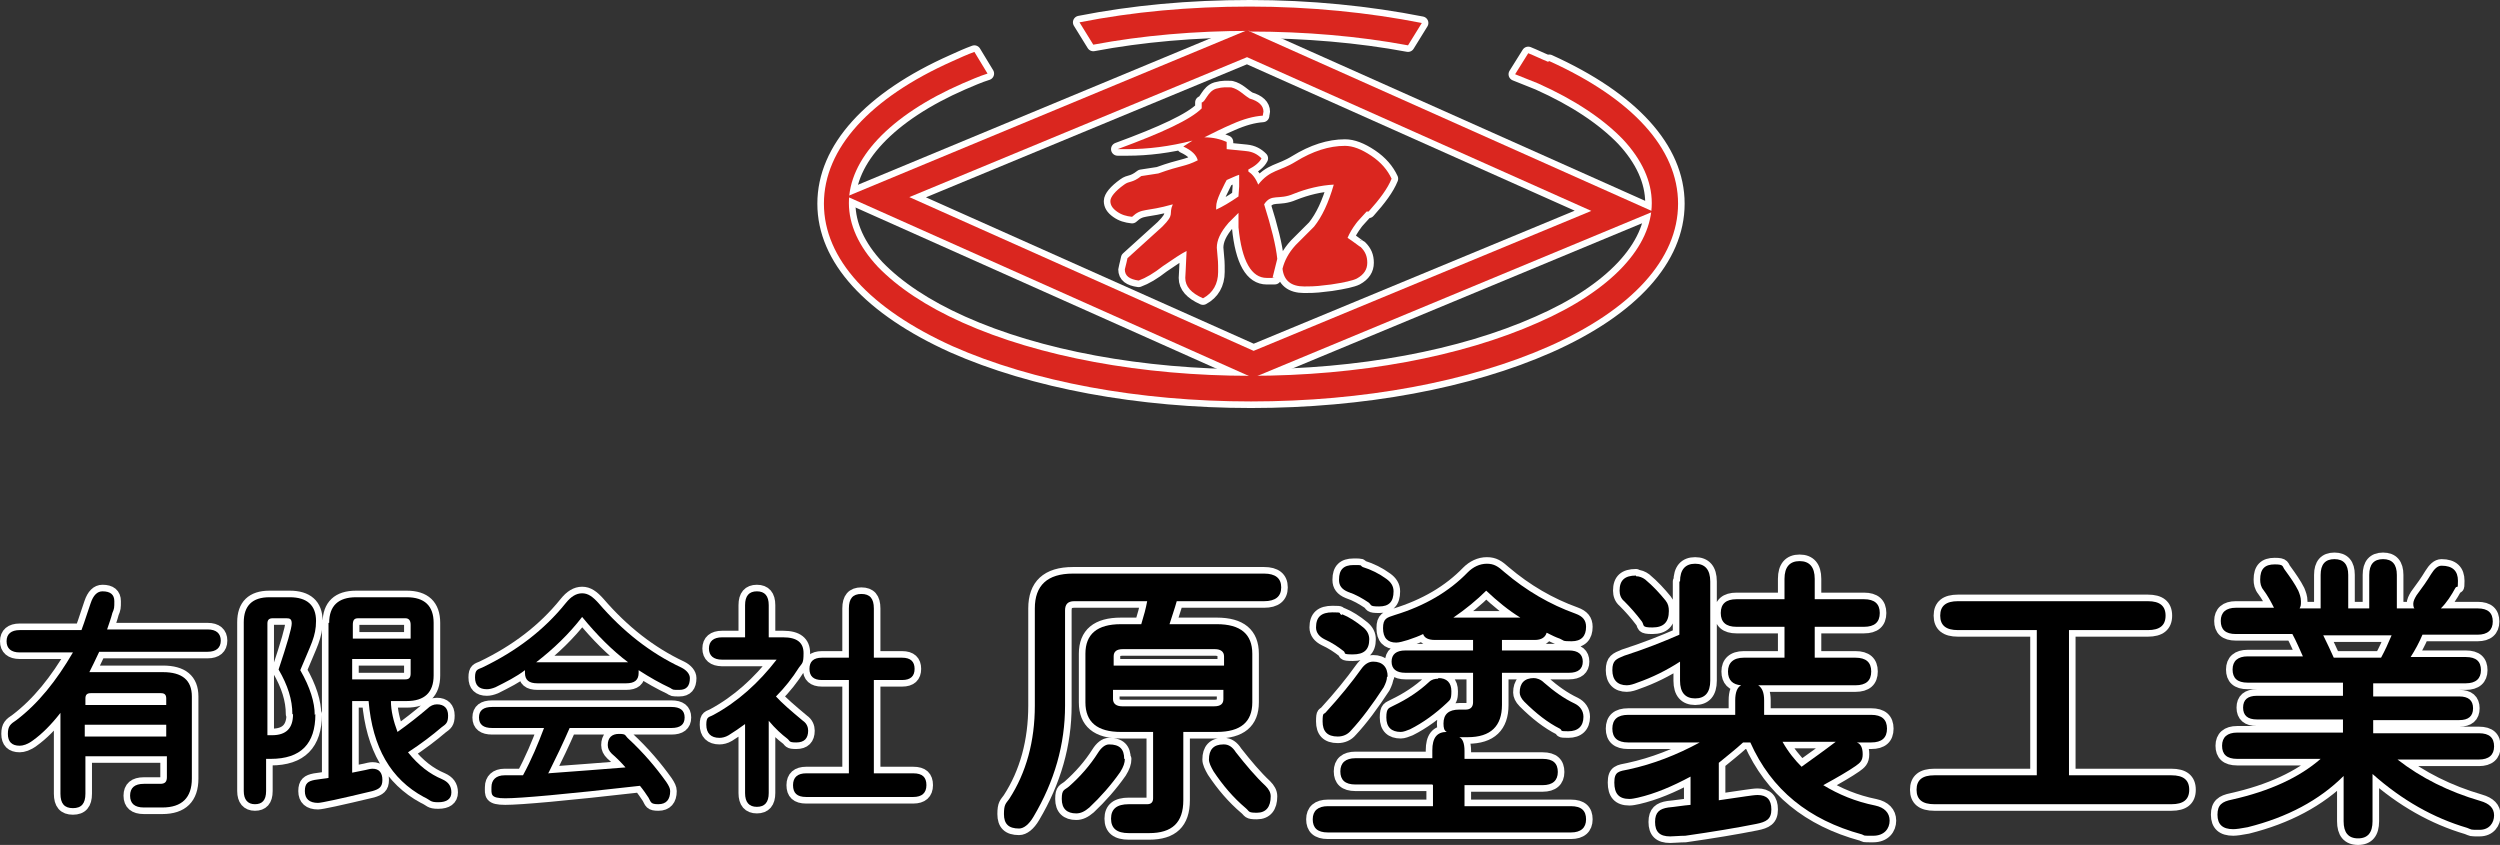
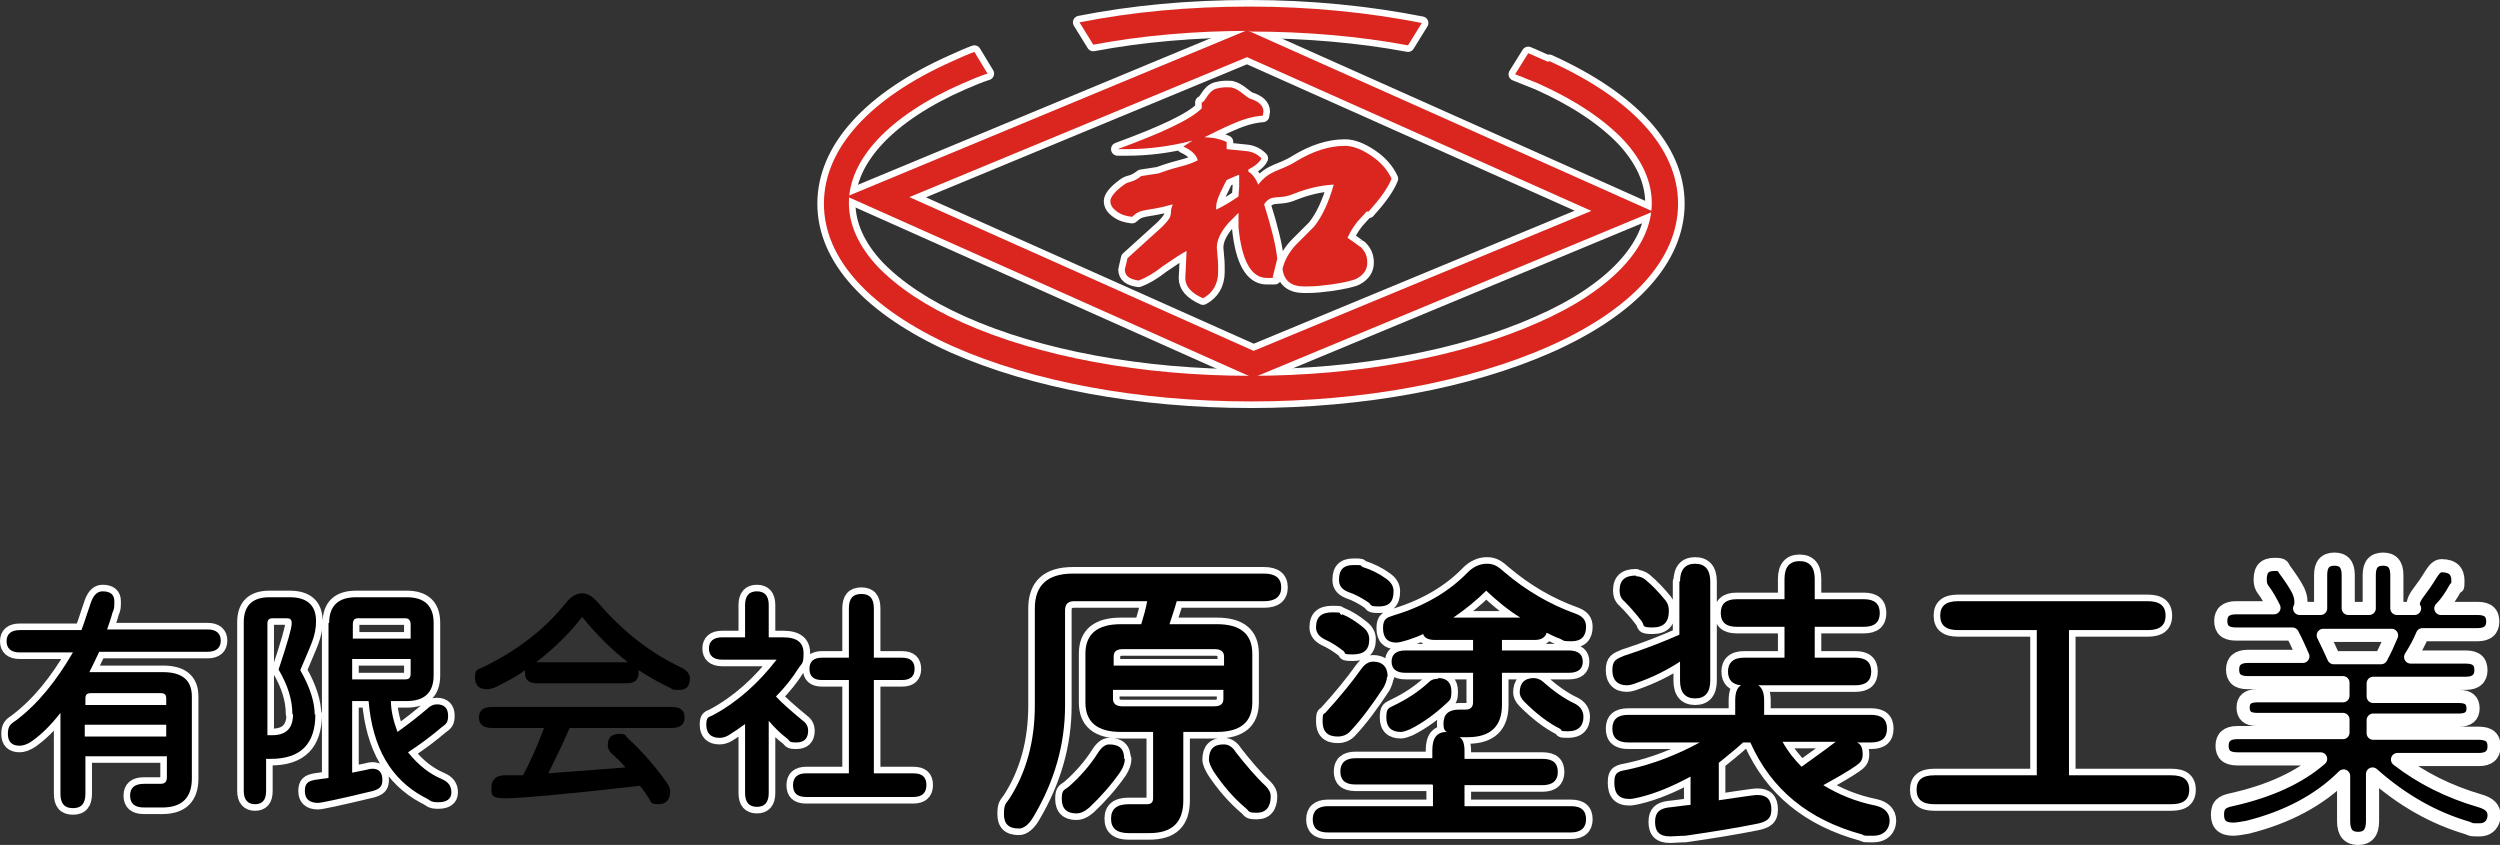
<svg xmlns="http://www.w3.org/2000/svg" id="_レイヤー_1" data-name="レイヤー_1" version="1.1" viewBox="0 0 380.5 128.6">
  <rect x="0" y="0" width="380.5" height="128.6" fill="#333333" stroke="none" />
  <defs>
    <style>
      .st0, .st1 {
        stroke: #fff;
        stroke-linecap: round;
        stroke-linejoin: round;
        stroke-width: 2px;
      }

      .st2, .st1 {
        fill: #da261f;
      }
    </style>
  </defs>
  <g>
    <path class="st1" d="M190.7,57.5l-61.8-27.6,60.9-25.3,61.8,27.6-60.9,25.3ZM138.4,30l52.4,23.4,51.4-21.3-52.4-23.4-51.4,21.3Z" />
    <g>
      <path class="st1" d="M235.6,9.4c-1-.4-2-.9-3-1.3l-2,3.2c1.2.5,2.3.9,3.5,1.4,5.6,2.5,9.9,5.4,12.9,8.5,2.9,3.1,4.4,6.4,4.4,9.7s-1.5,6.6-4.4,9.7c-3,3.2-7.4,6.1-12.9,8.5-11.7,5.2-27.3,8.1-43.8,8.1s-32.2-2.9-43.8-8.1c-5.6-2.5-9.9-5.4-12.9-8.5-2.9-3.1-4.4-6.4-4.4-9.7s1.5-6.6,4.4-9.7c3-3.2,7.4-6.1,12.9-8.5,1.2-.5,2.5-1.1,3.8-1.5l-2-3.3c-1.1.4-2.2.9-3.3,1.4-12.6,5.6-19.6,13.3-19.6,21.7s7,16,19.6,21.7c12.2,5.4,28.3,8.4,45.4,8.4s33.2-3,45.4-8.4c12.6-5.6,19.6-13.3,19.6-21.7s-7-16-19.6-21.7" />
      <path class="st1" d="M190.2,4.8c8.4,0,16.6.7,24.1,2.1l2.1-3.4c-8.1-1.6-17-2.5-26.2-2.5s-17.8.8-25.9,2.4l2.1,3.4c7.4-1.4,15.5-2.1,23.8-2.1" />
    </g>
    <path class="st1" d="M208.3,32.2c1.7-1.9,2.9-3.5,3.5-5-.6-1.3-1.6-2.5-3.1-3.5-1.5-1-2.8-1.5-4-1.5-2.4,0-4.9.8-7.5,2.4-2.4,1.5-3.9,1.2-5.7,3.5-.4-1-.9-1.6-1.5-2v-.3c1-.5,1.7-1.1,2-1.7-.6-.6-1.3-1-2.3-1.1-1-.1-2-.2-3-.3v-1.1c-.9-.4-2-.7-3.4-.7,1.4-.7,2.8-1.4,4.2-2,1.8-.8,3.3-1.2,4.7-1.3,0-.2.1-.5.1-.6,0-.9-.7-1.6-2.1-2-1-.6-1.6-1.4-2.8-1.7-.7,0-1.2-.1-2.3.2-1.3.4-1.6,2-2.2,2.1v.9c-1.7,1.7-6,3.7-12.8,6.2h1.5c3.1,0,6.4-.4,9.9-1.3l-1.4.9c1.3.6,2,1.3,2.2,2.1-2,1-2.4.7-6,2l-2.6.4c-1.4,1.1-1.8.7-2.6,1.3-1.4,1-2.1,1.9-2.1,2.5s.3,1.1,1,1.6c.7.5,1.4.7,2.3.8,1.5-1.4,2-.7,6.2-1.9-.7,1.6.4,1.4-1.6,3.4-1.8,1.6-3.5,3.2-5.3,4.8-.2,1-.4,1.6-.4,1.7,0,1,.7,1.5,2.1,1.7,1.1-.4,2.3-1.1,3.7-2.2,1.6-1.1,2.8-1.9,3.6-2.3-.1,2.6-.2,3.9-.2,4.1,0,1.3.9,2.3,2.7,3.1,1.5-.8,2.3-2.2,2.3-4s0-1.3-.2-3.7c0-1.1.5-2.3,1.8-3.8.3-.3.8-.8,1.5-1.5,0,.9,0,1.6,0,2.2.5,5.2,2,7.7,4.3,7.7s.6,0,.9-.1l.7-2.8c-.2-2-.9-4.8-2-8.3,1.1-1.7,2.2-.6,4.5-1.6,2-.8,4.1-1.3,6.1-1.4-.8,2.8-1.8,4.9-3,6.4-.9.9-1.9,1.9-2.8,2.8-1.1,1.2-1.7,2.4-2,3.6.2,1.8,1.3,2.7,3.3,2.7s2.3-.1,4.1-.3c2-.3,3.3-.6,3.9-.9,1.1-.6,1.6-1.4,1.6-2.4s-.3-1.7-1-2.4c-.1,0-.8-.6-2-1.4.3-.7.7-1.4,1.3-2.2.2-.3.8-.9,1.6-1.8ZM185.1,31.9v-.4c0-.6.2-1.2.6-2.1.6-1.3,1-2,1-2,.7-.3,1.3-.6,1.9-.8v1.8c0,0-.1,1.4-.1,1.4,0,0,0,0,0,.1-1.3.9-2.5,1.6-3.4,2Z" />
  </g>
  <g>
    <path class="st0" d="M3,99.3c-1.3,0-2-.6-2-1.7s.7-1.7,2-1.7h9.4c.6-1.6,1-3,1.4-4.1.4-1.2,1-1.8,1.8-1.8,1.2,0,1.8.5,1.8,1.5s0,1.1-.3,1.8c-.2.8-.5,1.6-.8,2.5h15.3c1.3,0,2,.6,2,1.7s-.7,1.7-2,1.7H15.1c-.6,1.3-1.1,2.3-1.5,3.1h11.2c2.9,0,4.4,1.2,4.4,3.7v12.5c0,2.9-1.5,4.4-4.5,4.4h-2.8c-1.4,0-2.1-.6-2.1-1.8s.7-1.8,2.1-1.8h2.5c.7,0,1-.3,1-1v-3.2h-12.4v5.7c0,1.5-.6,2.2-1.9,2.2s-1.9-.7-1.9-2.2v-12.3c-1.4,1.8-2.8,3.2-4.2,4.2-.8.6-1.5.8-2,.8-1.2,0-1.8-.6-1.8-1.8s.4-1.5,1.3-2.1c3.3-2.5,6.1-6,8.6-10.3H3ZM25.3,107.3v-1c0-.6-.3-.8-.8-.8h-10.7c-.6,0-.8.3-.8.8v1h12.4ZM25.3,112.1v-1.8h-12.4v1.8h12.4Z" />
    <path class="st0" d="M48,108.7c0,4.5-2.2,6.8-6.8,6.8h-.7v4.9c0,1.4-.6,2-1.7,2s-1.7-.7-1.7-2v-25.7c0-2.5,1.3-3.8,3.9-3.8h3.1c2.6,0,4,1.2,4,3.6s-.8,3.6-2.4,7.5c1.5,2.6,2.2,4.9,2.2,6.8ZM44.5,108.7c0-2.2-.7-4.4-2.1-6.8,1.3-3.9,2-6.3,2-7s-.3-.8-.8-.8h-2.1c-.6,0-.8.3-.8.8v17h.7c2.2,0,3.2-1.1,3.2-3.2ZM50.1,94.8c0-2.6,1.4-3.9,4.1-3.9h7.7c2.7,0,4.1,1.3,4.1,3.9v8c0,2.6-1.4,3.9-4.1,3.9h-2.4c0,1.5.4,3.1,1,4.7,1.7-1.2,3.2-2.4,4.5-3.5.5-.5,1-.7,1.5-.7,1.1,0,1.7.6,1.7,1.7s-.3,1.3-1,1.8c-1.4,1.2-3.1,2.5-5.1,3.8,1.6,2,3.3,3.3,5.2,4.1.9.4,1.4,1,1.4,2s-.7,1.5-2,1.5-1.1-.3-2.2-.8c-5-2.7-7.8-7.5-8.4-14.6h-2.5v10.9l2-.4c.4-.1.8-.2,1.1-.2,1,0,1.5.6,1.5,1.7s-.5,1.4-1.5,1.7c-5,1.2-7.8,1.8-8.3,1.8-1.3,0-2-.6-2-1.8s.5-1.5,1.5-1.7l2.1-.3v-23.6ZM62.5,97.2v-2.1c0-.7-.3-1-.8-1h-7.2c-.6,0-.8.3-.8,1v2.1h8.9ZM61.7,103.4c.6,0,.8-.3.8-.9v-2.2h-8.9v3.1h8Z" />
-     <path class="st0" d="M97.2,102.4c0,1.1-.6,1.6-1.9,1.6h-13.5c-1.3,0-1.9-.5-1.9-1.6v-.4c-1.3,1-2.9,1.8-4.5,2.6-.5.2-.9.3-1.3.3-1.2,0-1.8-.6-1.8-1.8s.4-1.2,1.1-1.5c5.2-2.5,9.4-5.7,12.7-9.8.8-1,1.6-1.5,2.5-1.5s1.6.5,2.5,1.5c3.7,4.3,7.9,7.6,12.6,9.8.8.4,1.3,1,1.3,1.6,0,1.2-.5,1.8-1.6,1.8s-.9,0-1.4-.3c-1.5-.7-3.1-1.6-4.8-2.7v.5ZM83.4,117.7c4.1-.3,8.1-.6,11.8-.9-.6-.7-1.3-1.4-2.1-2.1-.4-.4-.6-.8-.6-1.3,0-1.1.6-1.7,1.7-1.7s.9.2,1.3.6c2.5,2.3,4.4,4.6,5.9,6.7.4.6.6,1,.6,1.4,0,1.3-.6,2-1.8,2s-1.1-.3-1.5-1c-.4-.6-.8-1.2-1.3-1.8-11.4,1.3-18.2,1.9-20.5,1.9s-2.1-.6-2.1-1.7.7-1.8,2-1.8h2.8c1.3-2.4,2.3-4.8,3.2-7.2h-7.9c-1.3,0-2-.5-2-1.6s.7-1.6,2-1.6h27.3c1.3,0,2,.5,2,1.6s-.7,1.6-2,1.6h-15.5c-1,2.3-2.1,4.6-3.2,6.8ZM95.6,100.8c-2.4-1.8-4.7-4.1-7-6.9-2,2.6-4.4,4.9-7,6.9h14Z" />
    <path class="st0" d="M109.9,100.4c-1.3,0-2-.6-2-1.7s.7-1.7,2-1.7h3.5v-4.9c0-1.4.6-2.1,1.8-2.1s1.8.7,1.8,2.1v4.9h2.2c2.1,0,3.1.8,3.1,2.4s-.2,1.5-.7,2.2c-1,1.6-2.2,3.1-3.5,4.4.9,1,2.3,2.2,4.1,3.7.6.4.8,1,.8,1.5,0,1.2-.6,1.8-1.8,1.8s-.9-.2-1.4-.6c-.8-.6-1.8-1.5-2.8-2.7v11c0,1.4-.6,2.1-1.8,2.1s-1.8-.7-1.8-2.1v-10.5c-.8.6-1.7,1.2-2.5,1.7-.5.3-1,.4-1.4.4-1.3,0-2-.7-2-2s.4-1.1,1.1-1.5c3.7-2,6.9-4.9,9.6-8.4h-8.4ZM129.2,103.5h-4.1c-1.3,0-1.9-.6-1.9-1.7s.6-1.7,1.9-1.7h4.1v-7.5c0-1.5.6-2.2,1.9-2.2s1.9.7,1.9,2.2v7.5h4.3c1.3,0,1.9.6,1.9,1.7s-.6,1.7-1.9,1.7h-4.3v14.2h6c1.4,0,2,.6,2,1.8s-.7,1.8-2,1.8h-16.3c-1.4,0-2-.6-2-1.8s.7-1.8,2-1.8h6.5v-14.2Z" />
    <path class="st0" d="M179.1,91.5c-.3,1.1-.7,2.2-1.1,3.5h7.2c3.6,0,5.4,1.5,5.4,4.5v7.4c0,3-1.8,4.5-5.4,4.5h-5.1v10.4c0,3.4-1.7,5-5.2,5h-3.1c-1.8,0-2.7-.7-2.7-2.2s.9-2.2,2.7-2.2h2.8c.6,0,.9-.3.9-.9v-10.1h-4.9c-3.6,0-5.4-1.5-5.4-4.5v-7.4c0-3,1.8-4.5,5.4-4.5h3.1c.4-1.3.7-2.4.9-3.5h-11.1c-1,0-1.4.5-1.4,1.4v14.5c0,5.9-1.6,11.5-4.8,16.9-.7,1.2-1.5,1.8-2.2,1.8-1.6,0-2.3-.7-2.3-2.2s.3-1.6.8-2.3c2.6-4,3.9-8.8,3.9-14.2v-14.8c0-3.5,1.9-5.3,5.8-5.3h29.1c1.7,0,2.6.7,2.6,2.1s-.9,2.1-2.6,2.1h-12.9ZM171.2,115.5c0,.6-.2,1.2-.7,2-1.4,2-3,3.8-4.7,5.4-.7.6-1.3.9-2,.9-1.4,0-2.2-.7-2.2-2.2s.4-1.3,1.1-1.9c1.7-1.5,3.2-3.2,4.4-5.1.5-.8,1.1-1.3,1.7-1.3,1.6,0,2.3.7,2.3,2.2ZM186.3,101.3v-1.4c0-.7-.5-1.1-1.4-1.1h-14c-1,0-1.4.4-1.4,1.1v1.4h16.9ZM169.4,105v1.4c0,.7.5,1.1,1.4,1.1h14c1,0,1.4-.4,1.4-1.1v-1.4h-16.9ZM186.3,113.3c.7,0,1.3.4,1.8,1.2,1.5,1.9,3,3.7,4.5,5.1.5.5.8,1,.8,1.6,0,1.6-.7,2.5-2.1,2.5s-1.1-.2-1.7-.7c-1.9-1.6-3.5-3.5-4.9-5.6-.4-.7-.7-1.3-.7-1.8,0-1.5.7-2.3,2.2-2.3Z" />
    <path class="st0" d="M218,119.4h-11.7c-1.6,0-2.3-.7-2.3-2s.8-2,2.3-2h11.7v-1.2c0-1.9.7-2.8,2.2-2.8-.4-.2-.5-.6-.5-1.3,0-1.4.8-2.1,2.4-2.1h1c.7,0,1.1-.4,1.1-1.1v-4.5h-10.3c-1.4,0-2.1-.6-2.1-1.7s.7-1.7,2.1-1.7h10.3v-1.6h-5.8c-1,0-1.6-.3-1.8-.9-.6.3-1.4.6-2.3.9-.7.2-1.3.4-1.8.4-1.3,0-2-.7-2-2.2s.6-1.6,1.8-2c4.6-1.4,8.3-3.6,11.1-6.5.8-.8,1.8-1.3,2.9-1.3s1.7.4,2.7,1.3c3.3,2.8,6.9,4.9,10.8,6.3,1.1.4,1.6,1,1.6,2,0,1.4-.7,2.2-2.2,2.2s-1.1-.1-1.8-.4c-.6-.2-1.2-.5-2-.9-.2.7-.8,1.1-1.8,1.1h-5v1.6h10.2c1.4,0,2.1.6,2.1,1.7s-.7,1.7-2.1,1.7h-10.2v4.9c0,3.2-1.7,4.9-5.2,4.9h-1.3c.5.2.8.9.8,2.1v1.2h11.9c1.6,0,2.3.7,2.3,2s-.8,2-2.3,2h-11.9v3.2h16.2c1.6,0,2.3.7,2.3,2s-.8,2-2.3,2h-37c-1.6,0-2.3-.7-2.3-2s.8-2,2.3-2h16v-3.2ZM204.3,93.5c1,.4,2.1,1.1,3.2,2,.6.5.9,1.1.9,1.8,0,1.6-.8,2.3-2.5,2.3s-1-.2-1.4-.5c-.9-.7-1.8-1.3-2.9-1.8-.8-.4-1.3-1-1.3-1.8,0-1.6.8-2.3,2.5-2.3s.8.1,1.4.4ZM211.1,103c0,.5-.2,1-.5,1.6-1.7,2.6-3.4,4.9-5,6.6-.5.6-1.2.9-2,.9-1.6,0-2.3-.8-2.3-2.3s.2-1,.5-1.4c2.1-2.3,3.9-4.5,5.4-6.6.5-.7,1.1-1.1,1.8-1.1,1.4,0,2.2.8,2.2,2.3ZM203.8,88.2c0-1.5.7-2.2,2.2-2.2s.9,0,1.4.3c1.3.4,2.5,1,3.6,1.8.7.5,1.1,1.1,1.1,1.9,0,1.6-.7,2.3-2.2,2.3s-1.1-.2-1.6-.6c-.9-.6-1.9-1.2-3.1-1.6-1-.4-1.4-1-1.4-1.8ZM218.9,103.2c1.3,0,2,.7,2,2s-.2,1.3-.7,1.8c-1.7,1.6-3.6,3-5.6,4-.5.2-1,.4-1.4.4-1.4,0-2.2-.7-2.2-2.2s.4-1.4,1.1-1.8c2.1-1,3.9-2.2,5.4-3.6.4-.4.9-.5,1.4-.5ZM231.4,94c-1.8-1.1-3.5-2.5-5.2-4.1-1.4,1.4-3.1,2.8-5,4.1h10.2ZM233.4,103.2c.5,0,1.1.2,1.6.7,1.5,1.3,3,2.4,4.7,3.2.8.4,1.3,1.1,1.3,2,0,1.4-.8,2.2-2.3,2.2s-.8-.1-1.3-.4c-1.8-.9-3.6-2.3-5.4-4.1-.5-.5-.7-1-.7-1.4,0-1.4.7-2.2,2.2-2.2Z" />
    <path class="st0" d="M264.1,108.8v-2.2c0-1.2.3-2,.9-2.3-1.3-.1-2-.8-2-2.1s.8-2.1,2.4-2.1h6.2v-4.7h-7.3c-1.6,0-2.4-.7-2.4-2.1s.8-2.1,2.4-2.1h7.3v-3.1c0-1.8.8-2.7,2.3-2.7s2.3.9,2.3,2.7v3.1h7.5c1.6,0,2.4.7,2.4,2.1s-.8,2.1-2.4,2.1h-7.5v4.7h6.2c1.6,0,2.4.7,2.4,2.1s-.8,2.1-2.4,2.1h-14.8c.6.4.9,1.1.9,2.3v2.2h16.3c1.6,0,2.4.7,2.4,2.1s-.8,2.1-2.4,2.1h-2.2c.6.2.9.8.9,1.8s-.4,1.3-1.1,1.8c-1,.7-2.7,1.7-4.9,2.9,2.3,1.4,4.9,2.5,7.9,3.1,1.4.3,2.2,1.1,2.2,2.3s-.8,2.3-2.5,2.3-1.2,0-1.7-.2c-8.1-2.2-13.8-6.8-17-14h-1.1c-1.2,1.1-2.5,2.1-3.7,3.1v5.7c1.4-.2,2.8-.4,4.1-.6.7-.1,1.4-.2,1.8-.2,1.4,0,2.1.7,2.1,2.2s-.8,1.9-2.3,2.2c-3,.6-6.6,1.2-10.8,1.8-.9,0-1.7.1-2.3.1-1.6,0-2.3-.7-2.3-2.2s.7-2,2-2.2c1.1-.1,2.2-.3,3.4-.4v-4.3c-2.8,1.5-5.4,2.6-8,3.2-.5.1-.9.2-1.3.2-1.6,0-2.3-.8-2.3-2.5s.7-1.7,2.2-2c3.7-.8,7.3-2.2,10.8-4.1h-10.9c-1.6,0-2.4-.7-2.4-2.1s.8-2.1,2.4-2.1h16.4ZM255.7,88.5c0-1.8.8-2.7,2.3-2.7s2.3.9,2.3,2.7v15.1c0,1.8-.8,2.7-2.3,2.7s-2.3-.9-2.3-2.7v-2.9c-2,1.3-4.2,2.4-6.5,3.2-.5.2-1.1.4-1.6.4-1.4,0-2.2-.8-2.2-2.3s.6-1.7,1.8-2.2c3.1-1,5.9-2.1,8.4-3.2v-8.1ZM249,87.7c.5,0,1,.2,1.4.5,1.2,1,2.2,2.1,3.1,3.2.4.5.5,1,.5,1.6,0,1.7-.8,2.5-2.5,2.5s-1.2-.3-1.6-.9c-.9-1.2-1.8-2.2-2.7-3.1-.5-.4-.7-1-.7-1.6,0-1.6.8-2.3,2.5-2.3ZM274.2,116.7c1.8-1.3,3.5-2.5,5.2-3.8h-8.1c.9,1.6,1.9,2.8,2.9,3.8Z" />
    <path class="st0" d="M310,95.9h-12c-1.8,0-2.7-.7-2.7-2.2s.9-2.2,2.7-2.2h28.9c1.8,0,2.7.7,2.7,2.2s-.9,2.2-2.7,2.2h-12v22.1h15.6c1.8,0,2.7.7,2.7,2.2s-.9,2.2-2.7,2.2h-36.1c-1.8,0-2.7-.7-2.7-2.2s.9-2.2,2.7-2.2h15.6v-22.1Z" />
    <path class="st0" d="M340.5,115.5c-1.6,0-2.3-.7-2.3-2s.8-2,2.3-2h16.1v-2h-13.1c-1.4,0-2.1-.6-2.1-1.8s.7-1.8,2.1-1.8h13.1v-2h-14.5c-1.6,0-2.3-.7-2.3-2s.8-2,2.3-2h8.4c-.5-1.1-1-2.3-1.6-3.4h-8.6c-1.6,0-2.3-.7-2.3-2s.8-2,2.3-2h5.8c-.5-1-1-1.9-1.6-2.7-.4-.5-.5-1-.5-1.6,0-1.6.7-2.3,2.2-2.3s1.1.3,1.6.9c.8,1.1,1.5,2.1,2,3.1.2.5.4,1,.4,1.6s0,.7-.2,1.1h3.2v-5.1c0-1.6.7-2.4,2.1-2.4s2.1.8,2.1,2.4v5.1h3.2v-5.1c0-1.6.7-2.4,2.1-2.4s2.1.8,2.1,2.4v5.1h2.7c-.1,0-.2-.3-.2-.7s.2-.8.5-1.3c.9-1.2,1.6-2.2,2.2-3.2.5-.8,1-1.3,1.6-1.3,1.7,0,2.5.8,2.5,2.3s-.1.6-.4,1.1c-.6,1.1-1.3,2.2-2.2,3.1h5.6c1.6,0,2.3.7,2.3,2s-.8,2-2.3,2h-8.4c-.5,1.2-1.1,2.3-1.8,3.4h8.4c1.6,0,2.3.7,2.3,2s-.8,2-2.3,2h-14.1v2h13.1c1.4,0,2.1.6,2.1,1.8s-.7,1.8-2.1,1.8h-13.1v2h16.1c1.6,0,2.3.7,2.3,2s-.8,2-2.3,2h-12.4c3.6,2.8,7.8,4.9,12.6,6.3,1.4.4,2.1,1.1,2.1,2.2s-.7,2.2-2.2,2.2-1.1,0-1.9-.3c-5.1-1.5-9.9-4.2-14.4-8.2v7.2c0,1.7-.7,2.6-2.2,2.6s-2.2-.9-2.2-2.6v-6.9c-3.7,3.7-8.6,6.3-14.6,7.8-1,.2-1.8.3-2.2.3-1.6,0-2.4-.7-2.4-2.2s.7-2,2.2-2.3c5.8-1.3,10.3-3.4,13.5-6.2h-12.6ZM355.2,100.1h7.2c.6-1.1,1.1-2.2,1.6-3.4h-10.4c.6,1.2,1.1,2.3,1.6,3.4Z" />
  </g>
  <g>
    <path class="st2" d="M190.7,57.5l-61.8-27.6,60.9-25.3,61.8,27.6-60.9,25.3ZM138.4,30l52.4,23.4,51.4-21.3-52.4-23.4-51.4,21.3Z" />
    <g>
      <path class="st2" d="M235.6,9.4c-1-.4-2-.9-3-1.3l-2,3.2c1.2.5,2.3.9,3.5,1.4,5.6,2.5,9.9,5.4,12.9,8.5,2.9,3.1,4.4,6.4,4.4,9.7s-1.5,6.6-4.4,9.7c-3,3.2-7.4,6.1-12.9,8.5-11.7,5.2-27.3,8.1-43.8,8.1s-32.2-2.9-43.8-8.1c-5.6-2.5-9.9-5.4-12.9-8.5-2.9-3.1-4.4-6.4-4.4-9.7s1.5-6.6,4.4-9.7c3-3.2,7.4-6.1,12.9-8.5,1.2-.5,2.5-1.1,3.8-1.5l-2-3.3c-1.1.4-2.2.9-3.3,1.4-12.6,5.6-19.6,13.3-19.6,21.7s7,16,19.6,21.7c12.2,5.4,28.3,8.4,45.4,8.4s33.2-3,45.4-8.4c12.6-5.6,19.6-13.3,19.6-21.7s-7-16-19.6-21.7" />
      <path class="st2" d="M190.2,4.8c8.4,0,16.6.7,24.1,2.1l2.1-3.4c-8.1-1.6-17-2.5-26.2-2.5s-17.8.8-25.9,2.4l2.1,3.4c7.4-1.4,15.5-2.1,23.8-2.1" />
    </g>
    <path class="st2" d="M208.3,32.2c1.7-1.9,2.9-3.5,3.5-5-.6-1.3-1.6-2.5-3.1-3.5-1.5-1-2.8-1.5-4-1.5-2.4,0-4.9.8-7.5,2.4-2.4,1.5-3.9,1.2-5.7,3.5-.4-1-.9-1.6-1.5-2v-.3c1-.5,1.7-1.1,2-1.7-.6-.6-1.3-1-2.3-1.1-1-.1-2-.2-3-.3v-1.1c-.9-.4-2-.7-3.4-.7,1.4-.7,2.8-1.4,4.2-2,1.8-.8,3.3-1.2,4.7-1.3,0-.2.1-.5.1-.6,0-.9-.7-1.6-2.1-2-1-.6-1.6-1.4-2.8-1.7-.7,0-1.2-.1-2.3.2-1.3.4-1.6,2-2.2,2.1v.9c-1.7,1.7-6,3.7-12.8,6.2h1.5c3.1,0,6.4-.4,9.9-1.3l-1.4.9c1.3.6,2,1.3,2.2,2.1-2,1-2.4.7-6,2l-2.6.4c-1.4,1.1-1.8.7-2.6,1.3-1.4,1-2.1,1.9-2.1,2.5s.3,1.1,1,1.6c.7.5,1.4.7,2.3.8,1.5-1.4,2-.7,6.2-1.9-.7,1.6.4,1.4-1.6,3.4-1.8,1.6-3.5,3.2-5.3,4.8-.2,1-.4,1.6-.4,1.7,0,1,.7,1.5,2.1,1.7,1.1-.4,2.3-1.1,3.7-2.2,1.6-1.1,2.8-1.9,3.6-2.3-.1,2.6-.2,3.9-.2,4.1,0,1.3.9,2.3,2.7,3.1,1.5-.8,2.3-2.2,2.3-4s0-1.3-.2-3.7c0-1.1.5-2.3,1.8-3.8.3-.3.8-.8,1.5-1.5,0,.9,0,1.6,0,2.2.5,5.2,2,7.7,4.3,7.7s.6,0,.9-.1l.7-2.8c-.2-2-.9-4.8-2-8.3,1.1-1.7,2.2-.6,4.5-1.6,2-.8,4.1-1.3,6.1-1.4-.8,2.8-1.8,4.9-3,6.4-.9.9-1.9,1.9-2.8,2.8-1.1,1.2-1.7,2.4-2,3.6.2,1.8,1.3,2.7,3.3,2.7s2.3-.1,4.1-.3c2-.3,3.3-.6,3.9-.9,1.1-.6,1.6-1.4,1.6-2.4s-.3-1.7-1-2.4c-.1,0-.8-.6-2-1.4.3-.7.7-1.4,1.3-2.2.2-.3.8-.9,1.6-1.8ZM185.1,31.9v-.4c0-.6.2-1.2.6-2.1.6-1.3,1-2,1-2,.7-.3,1.3-.6,1.9-.8v1.8c0,0-.1,1.4-.1,1.4,0,0,0,0,0,.1-1.3.9-2.5,1.6-3.4,2Z" />
  </g>
  <g>
    <path d="M3,99.3c-1.3,0-2-.6-2-1.7s.7-1.7,2-1.7h9.4c.6-1.6,1-3,1.4-4.1.4-1.2,1-1.8,1.8-1.8,1.2,0,1.8.5,1.8,1.5s0,1.1-.3,1.8c-.2.8-.5,1.6-.8,2.5h15.3c1.3,0,2,.6,2,1.7s-.7,1.7-2,1.7H15.1c-.6,1.3-1.1,2.3-1.5,3.1h11.2c2.9,0,4.4,1.2,4.4,3.7v12.5c0,2.9-1.5,4.4-4.5,4.4h-2.8c-1.4,0-2.1-.6-2.1-1.8s.7-1.8,2.1-1.8h2.5c.7,0,1-.3,1-1v-3.2h-12.4v5.7c0,1.5-.6,2.2-1.9,2.2s-1.9-.7-1.9-2.2v-12.3c-1.4,1.8-2.8,3.2-4.2,4.2-.8.6-1.5.8-2,.8-1.2,0-1.8-.6-1.8-1.8s.4-1.5,1.3-2.1c3.3-2.5,6.1-6,8.6-10.3H3ZM25.3,107.3v-1c0-.6-.3-.8-.8-.8h-10.7c-.6,0-.8.3-.8.8v1h12.4ZM25.3,112.1v-1.8h-12.4v1.8h12.4Z" />
    <path d="M48,108.7c0,4.5-2.2,6.8-6.8,6.8h-.7v4.9c0,1.4-.6,2-1.7,2s-1.7-.7-1.7-2v-25.7c0-2.5,1.3-3.8,3.9-3.8h3.1c2.6,0,4,1.2,4,3.6s-.8,3.6-2.4,7.5c1.5,2.6,2.2,4.9,2.2,6.8ZM44.5,108.7c0-2.2-.7-4.4-2.1-6.8,1.3-3.9,2-6.3,2-7s-.3-.8-.8-.8h-2.1c-.6,0-.8.3-.8.8v17h.7c2.2,0,3.2-1.1,3.2-3.2ZM50.1,94.8c0-2.6,1.4-3.9,4.1-3.9h7.7c2.7,0,4.1,1.3,4.1,3.9v8c0,2.6-1.4,3.9-4.1,3.9h-2.4c0,1.5.4,3.1,1,4.7,1.7-1.2,3.2-2.4,4.5-3.5.5-.5,1-.7,1.5-.7,1.1,0,1.7.6,1.7,1.7s-.3,1.3-1,1.8c-1.4,1.2-3.1,2.5-5.1,3.8,1.6,2,3.3,3.3,5.2,4.1.9.4,1.4,1,1.4,2s-.7,1.5-2,1.5-1.1-.3-2.2-.8c-5-2.7-7.8-7.5-8.4-14.6h-2.5v10.9l2-.4c.4-.1.8-.2,1.1-.2,1,0,1.5.6,1.5,1.7s-.5,1.4-1.5,1.7c-5,1.2-7.8,1.8-8.3,1.8-1.3,0-2-.6-2-1.8s.5-1.5,1.5-1.7l2.1-.3v-23.6ZM62.5,97.2v-2.1c0-.7-.3-1-.8-1h-7.2c-.6,0-.8.3-.8,1v2.1h8.9ZM61.7,103.4c.6,0,.8-.3.8-.9v-2.2h-8.9v3.1h8Z" />
    <path d="M97.2,102.4c0,1.1-.6,1.6-1.9,1.6h-13.5c-1.3,0-1.9-.5-1.9-1.6v-.4c-1.3,1-2.9,1.8-4.5,2.6-.5.2-.9.3-1.3.3-1.2,0-1.8-.6-1.8-1.8s.4-1.2,1.1-1.5c5.2-2.5,9.4-5.7,12.7-9.8.8-1,1.6-1.5,2.5-1.5s1.6.5,2.5,1.5c3.7,4.3,7.9,7.6,12.6,9.8.8.4,1.3,1,1.3,1.6,0,1.2-.5,1.8-1.6,1.8s-.9,0-1.4-.3c-1.5-.7-3.1-1.6-4.8-2.7v.5ZM83.4,117.7c4.1-.3,8.1-.6,11.8-.9-.6-.7-1.3-1.4-2.1-2.1-.4-.4-.6-.8-.6-1.3,0-1.1.6-1.7,1.7-1.7s.9.2,1.3.6c2.5,2.3,4.4,4.6,5.9,6.7.4.6.6,1,.6,1.4,0,1.3-.6,2-1.8,2s-1.1-.3-1.5-1c-.4-.6-.8-1.2-1.3-1.8-11.4,1.3-18.2,1.9-20.5,1.9s-2.1-.6-2.1-1.7.7-1.8,2-1.8h2.8c1.3-2.4,2.3-4.8,3.2-7.2h-7.9c-1.3,0-2-.5-2-1.6s.7-1.6,2-1.6h27.3c1.3,0,2,.5,2,1.6s-.7,1.6-2,1.6h-15.5c-1,2.3-2.1,4.6-3.2,6.8ZM95.6,100.8c-2.4-1.8-4.7-4.1-7-6.9-2,2.6-4.4,4.9-7,6.9h14Z" />
    <path d="M109.9,100.4c-1.3,0-2-.6-2-1.7s.7-1.7,2-1.7h3.5v-4.9c0-1.4.6-2.1,1.8-2.1s1.8.7,1.8,2.1v4.9h2.2c2.1,0,3.1.8,3.1,2.4s-.2,1.5-.7,2.2c-1,1.6-2.2,3.1-3.5,4.4.9,1,2.3,2.2,4.1,3.7.6.4.8,1,.8,1.5,0,1.2-.6,1.8-1.8,1.8s-.9-.2-1.4-.6c-.8-.6-1.8-1.5-2.8-2.7v11c0,1.4-.6,2.1-1.8,2.1s-1.8-.7-1.8-2.1v-10.5c-.8.6-1.7,1.2-2.5,1.7-.5.3-1,.4-1.4.4-1.3,0-2-.7-2-2s.4-1.1,1.1-1.5c3.7-2,6.9-4.9,9.6-8.4h-8.4ZM129.2,103.5h-4.1c-1.3,0-1.9-.6-1.9-1.7s.6-1.7,1.9-1.7h4.1v-7.5c0-1.5.6-2.2,1.9-2.2s1.9.7,1.9,2.2v7.5h4.3c1.3,0,1.9.6,1.9,1.7s-.6,1.7-1.9,1.7h-4.3v14.2h6c1.4,0,2,.6,2,1.8s-.7,1.8-2,1.8h-16.3c-1.4,0-2-.6-2-1.8s.7-1.8,2-1.8h6.5v-14.2Z" />
    <path d="M179.1,91.5c-.3,1.1-.7,2.2-1.1,3.5h7.2c3.6,0,5.4,1.5,5.4,4.5v7.4c0,3-1.8,4.5-5.4,4.5h-5.1v10.4c0,3.4-1.7,5-5.2,5h-3.1c-1.8,0-2.7-.7-2.7-2.2s.9-2.2,2.7-2.2h2.8c.6,0,.9-.3.9-.9v-10.1h-4.9c-3.6,0-5.4-1.5-5.4-4.5v-7.4c0-3,1.8-4.5,5.4-4.5h3.1c.4-1.3.7-2.4.9-3.5h-11.1c-1,0-1.4.5-1.4,1.4v14.5c0,5.9-1.6,11.5-4.8,16.9-.7,1.2-1.5,1.8-2.2,1.8-1.6,0-2.3-.7-2.3-2.2s.3-1.6.8-2.3c2.6-4,3.9-8.8,3.9-14.2v-14.8c0-3.5,1.9-5.3,5.8-5.3h29.1c1.7,0,2.6.7,2.6,2.1s-.9,2.1-2.6,2.1h-12.9ZM171.2,115.5c0,.6-.2,1.2-.7,2-1.4,2-3,3.8-4.7,5.4-.7.6-1.3.9-2,.9-1.4,0-2.2-.7-2.2-2.2s.4-1.3,1.1-1.9c1.7-1.5,3.2-3.2,4.4-5.1.5-.8,1.1-1.3,1.7-1.3,1.6,0,2.3.7,2.3,2.2ZM186.3,101.3v-1.4c0-.7-.5-1.1-1.4-1.1h-14c-1,0-1.4.4-1.4,1.1v1.4h16.9ZM169.4,105v1.4c0,.7.5,1.1,1.4,1.1h14c1,0,1.4-.4,1.4-1.1v-1.4h-16.9ZM186.3,113.3c.7,0,1.3.4,1.8,1.2,1.5,1.9,3,3.7,4.5,5.1.5.5.8,1,.8,1.6,0,1.6-.7,2.5-2.1,2.5s-1.1-.2-1.7-.7c-1.9-1.6-3.5-3.5-4.9-5.6-.4-.7-.7-1.3-.7-1.8,0-1.5.7-2.3,2.2-2.3Z" />
    <path d="M218,119.4h-11.7c-1.6,0-2.3-.7-2.3-2s.8-2,2.3-2h11.7v-1.2c0-1.9.7-2.8,2.2-2.8-.4-.2-.5-.6-.5-1.3,0-1.4.8-2.1,2.4-2.1h1c.7,0,1.1-.4,1.1-1.1v-4.5h-10.3c-1.4,0-2.1-.6-2.1-1.7s.7-1.7,2.1-1.7h10.3v-1.6h-5.8c-1,0-1.6-.3-1.8-.9-.6.3-1.4.6-2.3.9-.7.2-1.3.4-1.8.4-1.3,0-2-.7-2-2.2s.6-1.6,1.8-2c4.6-1.4,8.3-3.6,11.1-6.5.8-.8,1.8-1.3,2.9-1.3s1.7.4,2.7,1.3c3.3,2.8,6.9,4.9,10.8,6.3,1.1.4,1.6,1,1.6,2,0,1.4-.7,2.2-2.2,2.2s-1.1-.1-1.8-.4c-.6-.2-1.2-.5-2-.9-.2.7-.8,1.1-1.8,1.1h-5v1.6h10.2c1.4,0,2.1.6,2.1,1.7s-.7,1.7-2.1,1.7h-10.2v4.9c0,3.2-1.7,4.9-5.2,4.9h-1.3c.5.2.8.9.8,2.1v1.2h11.9c1.6,0,2.3.7,2.3,2s-.8,2-2.3,2h-11.9v3.2h16.2c1.6,0,2.3.7,2.3,2s-.8,2-2.3,2h-37c-1.6,0-2.3-.7-2.3-2s.8-2,2.3-2h16v-3.2ZM204.3,93.5c1,.4,2.1,1.1,3.2,2,.6.5.9,1.1.9,1.8,0,1.6-.8,2.3-2.5,2.3s-1-.2-1.4-.5c-.9-.7-1.8-1.3-2.9-1.8-.8-.4-1.3-1-1.3-1.8,0-1.6.8-2.3,2.5-2.3s.8.1,1.4.4ZM211.1,103c0,.5-.2,1-.5,1.6-1.7,2.6-3.4,4.9-5,6.6-.5.6-1.2.9-2,.9-1.6,0-2.3-.8-2.3-2.3s.2-1,.5-1.4c2.1-2.3,3.9-4.5,5.4-6.6.5-.7,1.1-1.1,1.8-1.1,1.4,0,2.2.8,2.2,2.3ZM203.8,88.2c0-1.5.7-2.2,2.2-2.2s.9,0,1.4.3c1.3.4,2.5,1,3.6,1.8.7.5,1.1,1.1,1.1,1.9,0,1.6-.7,2.3-2.2,2.3s-1.1-.2-1.6-.6c-.9-.6-1.9-1.2-3.1-1.6-1-.4-1.4-1-1.4-1.8ZM218.9,103.2c1.3,0,2,.7,2,2s-.2,1.3-.7,1.8c-1.7,1.6-3.6,3-5.6,4-.5.2-1,.4-1.4.4-1.4,0-2.2-.7-2.2-2.2s.4-1.4,1.1-1.8c2.1-1,3.9-2.2,5.4-3.6.4-.4.9-.5,1.4-.5ZM231.4,94c-1.8-1.1-3.5-2.5-5.2-4.1-1.4,1.4-3.1,2.8-5,4.1h10.2ZM233.4,103.2c.5,0,1.1.2,1.6.7,1.5,1.3,3,2.4,4.7,3.2.8.4,1.3,1.1,1.3,2,0,1.4-.8,2.2-2.3,2.2s-.8-.1-1.3-.4c-1.8-.9-3.6-2.3-5.4-4.1-.5-.5-.7-1-.7-1.4,0-1.4.7-2.2,2.2-2.2Z" />
    <path d="M264.1,108.8v-2.2c0-1.2.3-2,.9-2.3-1.3-.1-2-.8-2-2.1s.8-2.1,2.4-2.1h6.2v-4.7h-7.3c-1.6,0-2.4-.7-2.4-2.1s.8-2.1,2.4-2.1h7.3v-3.1c0-1.8.8-2.7,2.3-2.7s2.3.9,2.3,2.7v3.1h7.5c1.6,0,2.4.7,2.4,2.1s-.8,2.1-2.4,2.1h-7.5v4.7h6.2c1.6,0,2.4.7,2.4,2.1s-.8,2.1-2.4,2.1h-14.8c.6.4.9,1.1.9,2.3v2.2h16.3c1.6,0,2.4.7,2.4,2.1s-.8,2.1-2.4,2.1h-2.2c.6.2.9.8.9,1.8s-.4,1.3-1.1,1.8c-1,.7-2.7,1.7-4.9,2.9,2.3,1.4,4.9,2.5,7.9,3.1,1.4.3,2.2,1.1,2.2,2.3s-.8,2.3-2.5,2.3-1.2,0-1.7-.2c-8.1-2.2-13.8-6.8-17-14h-1.1c-1.2,1.1-2.5,2.1-3.7,3.1v5.7c1.4-.2,2.8-.4,4.1-.6.7-.1,1.4-.2,1.8-.2,1.4,0,2.1.7,2.1,2.2s-.8,1.9-2.3,2.2c-3,.6-6.6,1.2-10.8,1.8-.9,0-1.7.1-2.3.1-1.6,0-2.3-.7-2.3-2.2s.7-2,2-2.2c1.1-.1,2.2-.3,3.4-.4v-4.3c-2.8,1.5-5.4,2.6-8,3.2-.5.1-.9.2-1.3.2-1.6,0-2.3-.8-2.3-2.5s.7-1.7,2.2-2c3.7-.8,7.3-2.2,10.8-4.1h-10.9c-1.6,0-2.4-.7-2.4-2.1s.8-2.1,2.4-2.1h16.4ZM255.7,88.5c0-1.8.8-2.7,2.3-2.7s2.3.9,2.3,2.7v15.1c0,1.8-.8,2.7-2.3,2.7s-2.3-.9-2.3-2.7v-2.9c-2,1.3-4.2,2.4-6.5,3.2-.5.2-1.1.4-1.6.4-1.4,0-2.2-.8-2.2-2.3s.6-1.7,1.8-2.2c3.1-1,5.9-2.1,8.4-3.2v-8.1ZM249,87.7c.5,0,1,.2,1.4.5,1.2,1,2.2,2.1,3.1,3.2.4.5.5,1,.5,1.6,0,1.7-.8,2.5-2.5,2.5s-1.2-.3-1.6-.9c-.9-1.2-1.8-2.2-2.7-3.1-.5-.4-.7-1-.7-1.6,0-1.6.8-2.3,2.5-2.3ZM274.2,116.7c1.8-1.3,3.5-2.5,5.2-3.8h-8.1c.9,1.6,1.9,2.8,2.9,3.8Z" />
    <path d="M310,95.9h-12c-1.8,0-2.7-.7-2.7-2.2s.9-2.2,2.7-2.2h28.9c1.8,0,2.7.7,2.7,2.2s-.9,2.2-2.7,2.2h-12v22.1h15.6c1.8,0,2.7.7,2.7,2.2s-.9,2.2-2.7,2.2h-36.1c-1.8,0-2.7-.7-2.7-2.2s.9-2.2,2.7-2.2h15.6v-22.1Z" />
-     <path d="M340.5,115.5c-1.6,0-2.3-.7-2.3-2s.8-2,2.3-2h16.1v-2h-13.1c-1.4,0-2.1-.6-2.1-1.8s.7-1.8,2.1-1.8h13.1v-2h-14.5c-1.6,0-2.3-.7-2.3-2s.8-2,2.3-2h8.4c-.5-1.1-1-2.3-1.6-3.4h-8.6c-1.6,0-2.3-.7-2.3-2s.8-2,2.3-2h5.8c-.5-1-1-1.9-1.6-2.7-.4-.5-.5-1-.5-1.6,0-1.6.7-2.3,2.2-2.3s1.1.3,1.6.9c.8,1.1,1.5,2.1,2,3.1.2.5.4,1,.4,1.6s0,.7-.2,1.1h3.2v-5.1c0-1.6.7-2.4,2.1-2.4s2.1.8,2.1,2.4v5.1h3.2v-5.1c0-1.6.7-2.4,2.1-2.4s2.1.8,2.1,2.4v5.1h2.7c-.1,0-.2-.3-.2-.7s.2-.8.5-1.3c.9-1.2,1.6-2.2,2.2-3.2.5-.8,1-1.3,1.6-1.3,1.7,0,2.5.8,2.5,2.3s-.1.6-.4,1.1c-.6,1.1-1.3,2.2-2.2,3.1h5.6c1.6,0,2.3.7,2.3,2s-.8,2-2.3,2h-8.4c-.5,1.2-1.1,2.3-1.8,3.4h8.4c1.6,0,2.3.7,2.3,2s-.8,2-2.3,2h-14.1v2h13.1c1.4,0,2.1.6,2.1,1.8s-.7,1.8-2.1,1.8h-13.1v2h16.1c1.6,0,2.3.7,2.3,2s-.8,2-2.3,2h-12.4c3.6,2.8,7.8,4.9,12.6,6.3,1.4.4,2.1,1.1,2.1,2.2s-.7,2.2-2.2,2.2-1.1,0-1.9-.3c-5.1-1.5-9.9-4.2-14.4-8.2v7.2c0,1.7-.7,2.6-2.2,2.6s-2.2-.9-2.2-2.6v-6.9c-3.7,3.7-8.6,6.3-14.6,7.8-1,.2-1.8.3-2.2.3-1.6,0-2.4-.7-2.4-2.2s.7-2,2.2-2.3c5.8-1.3,10.3-3.4,13.5-6.2h-12.6ZM355.2,100.1h7.2c.6-1.1,1.1-2.2,1.6-3.4h-10.4c.6,1.2,1.1,2.3,1.6,3.4Z" />
  </g>
</svg>